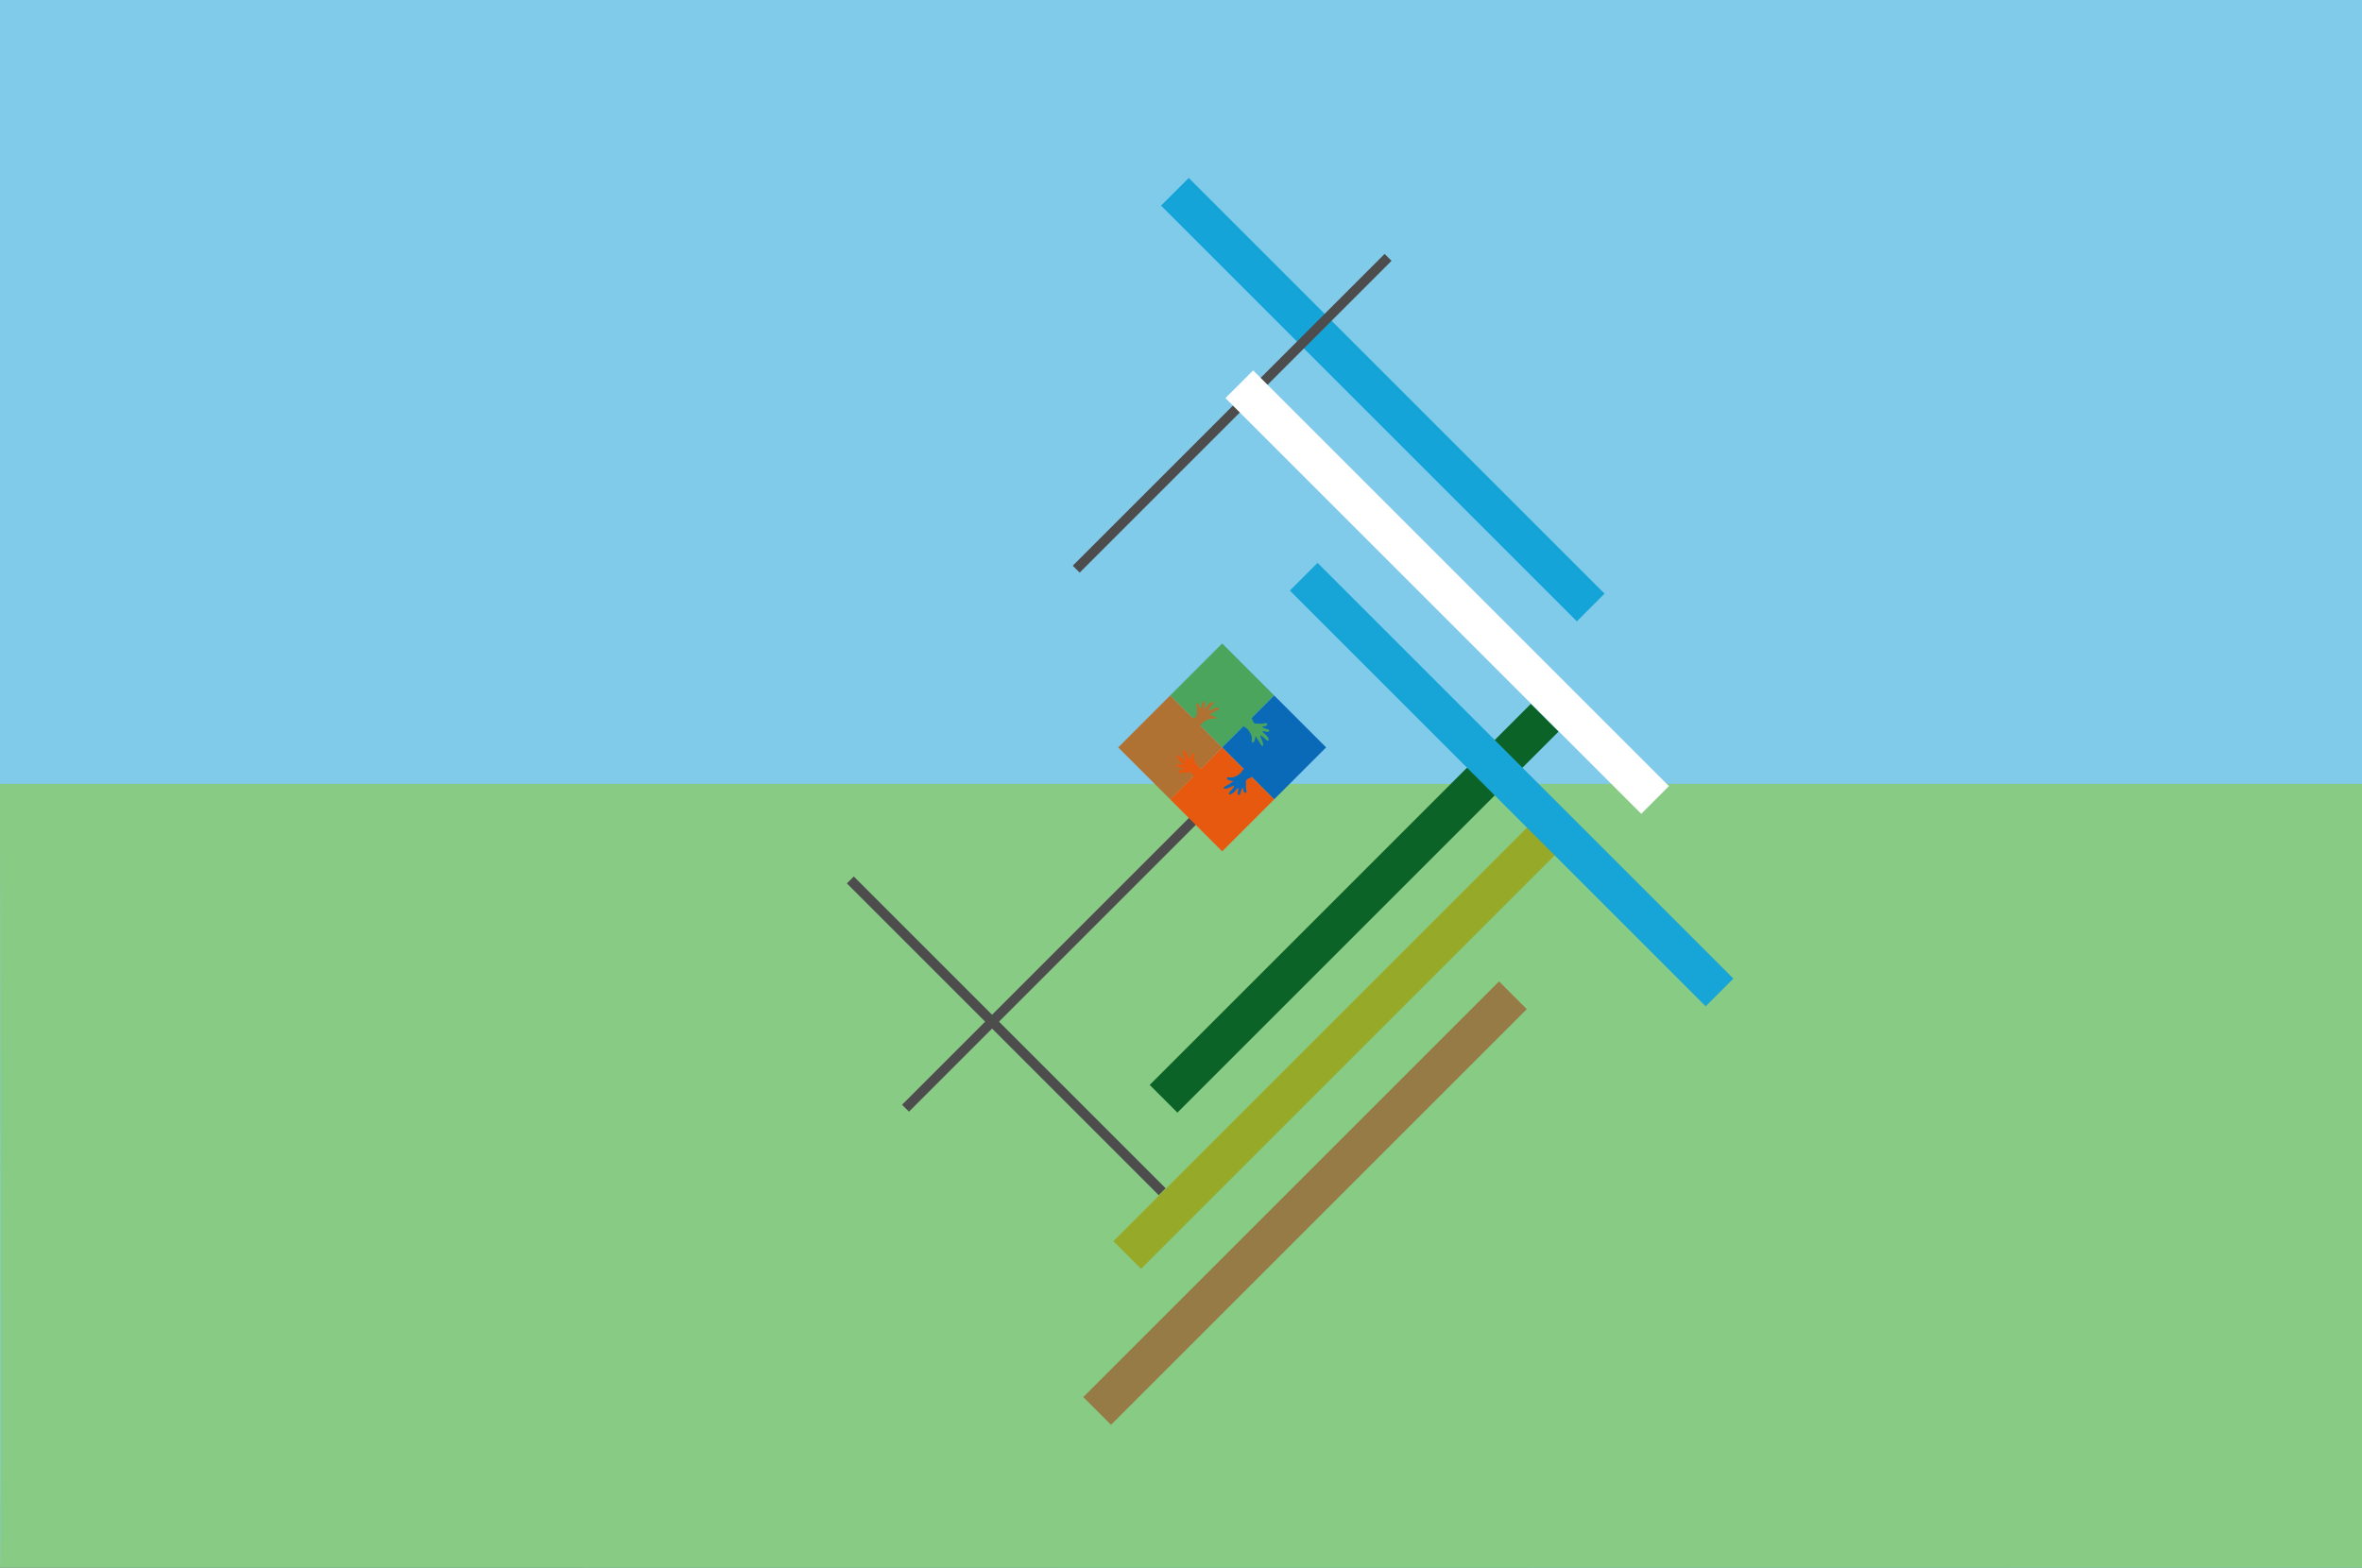
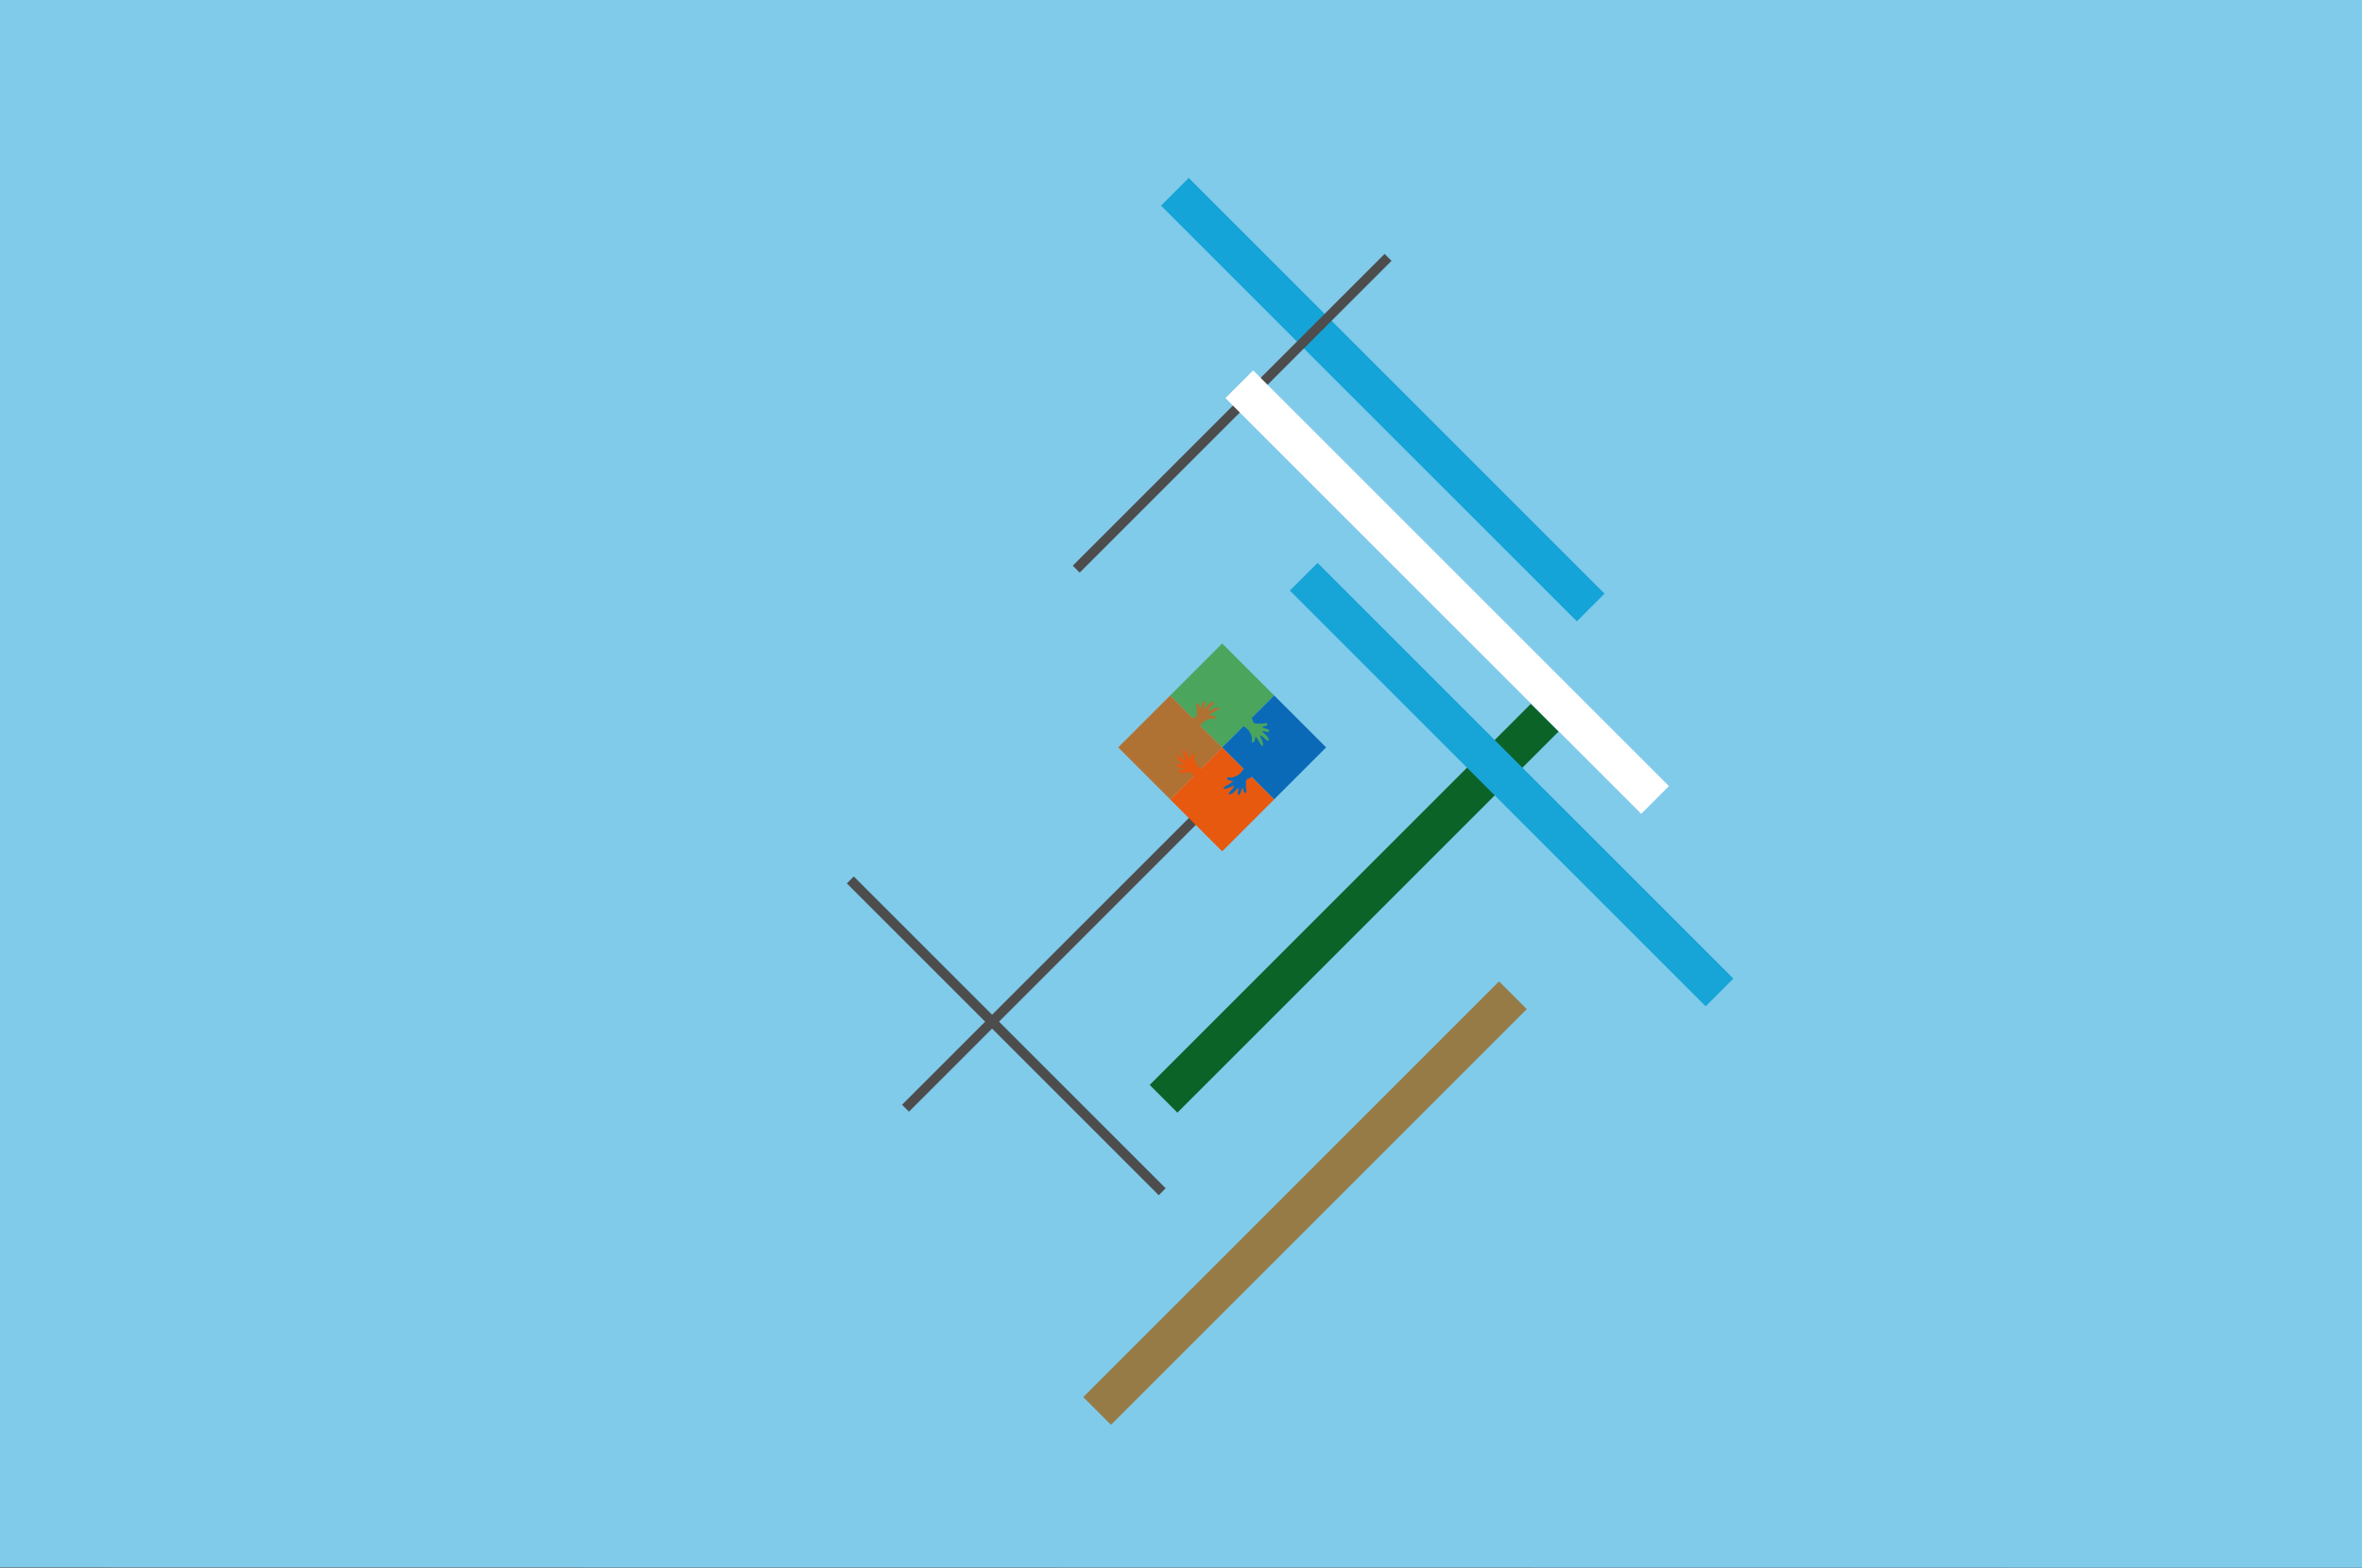
<svg xmlns="http://www.w3.org/2000/svg" xmlns:ns1="http://sodipodi.sourceforge.net/DTD/sodipodi-0.dtd" xmlns:ns2="http://www.inkscape.org/namespaces/inkscape" version="1.1" id="svg10" width="241" height="160" viewBox="0 0 241 160" ns1:docname="Laprida.svg" ns2:version="1.0 (4035a4fb49, 2020-05-01)">
  <rect x="0" y="0" width="241" height="160" fill="#333333" stroke="none" />
  <defs id="defs14" />
  <ns1:namedview ns2:document-rotation="0" pagecolor="#ffffff" bordercolor="#666666" borderopacity="1" objecttolerance="10" gridtolerance="10" guidetolerance="10" ns2:pageopacity="0" ns2:pageshadow="2" ns2:window-width="1366" ns2:window-height="705" id="namedview12" showgrid="false" ns2:zoom="1" ns2:cx="160.81442" ns2:cy="190.71383" ns2:window-x="-8" ns2:window-y="-8" ns2:window-maximized="1" ns2:current-layer="g22" />
  <g ns2:groupmode="layer" ns2:label="Image" id="g18" transform="translate(-24.504,2.144)">
    <g id="g22" transform="translate(24.504,-2.144)">
      <g id="g1456">
        <path ns1:nodetypes="ccccc" id="path48" d="M 0,159.968 V 0 h 241 v 160 z" style="fill:#80caea;fill-opacity:1;stroke-width:1.414" />
-         <path ns1:nodetypes="ccccc" id="path40" d="M 0,80 241,80 v 80 H 0 c 0.149,0.157 0,-80 0,-80 z" style="fill:#88cb84;fill-opacity:1;stroke-width:1.026" />
+         <path ns1:nodetypes="ccccc" id="path40" d="M 0,80 241,80 v 80 c 0.149,0.157 0,-80 0,-80 z" style="fill:#88cb84;fill-opacity:1;stroke-width:1.026" />
        <path ns1:nodetypes="ccccc" id="path50" d="m 118.462,20.986 2.828,-2.828 42.426,42.426 -2.828,2.828 z" style="fill:#15a4d7;fill-opacity:1" />
        <path id="path26" d="m 119.398,70.975 5.303,-5.303 5.303,5.303 -5.303,5.303 z" style="fill:#4ba55d;fill-opacity:1;stroke-width:1.018" ns1:nodetypes="ccccc" />
        <path ns1:nodetypes="ccccc" id="path50-8-1" d="m 156.196,71.833 2.828,2.828 -38.891,38.891 -2.828,-2.828 z" style="fill:#0c6328;fill-opacity:1;stroke-width:0.957" />
        <path style="fill:#977b46;fill-opacity:1" d="m 152.954,100.157 2.828,2.828 -42.426,42.426 -2.828,-2.828 z" id="path50-8-1-9" ns1:nodetypes="ccccc" />
        <path style="fill:#4d4d4d;fill-opacity:1;stroke-width:0.433" d="m 86.409,90.157 0.707,-0.707 31.82,31.82 -0.707,0.707 z" id="path50-7" ns1:nodetypes="ccccc" />
-         <path style="fill:#96a929;fill-opacity:1" d="m 156.023,84.238 2.828,2.828 -42.426,42.426 -2.828,-2.828 z" id="path50-8-1-2" ns1:nodetypes="ccccc" />
        <path style="fill:#17a4d7;fill-opacity:1" d="m 131.607,60.272 2.828,-2.828 42.426,42.426 -2.828,2.828 z" id="path50-9" ns1:nodetypes="ccccc" />
        <path ns1:nodetypes="ccccc" id="path50-7-3" d="m 123.858,80.926 0.707,0.707 -31.82,31.82 -0.707,-0.707 z" style="fill:#4d4d4d;fill-opacity:1;stroke-width:0.433" />
        <path ns1:nodetypes="ccccc" id="path50-7-9" d="m 141.275,25.913 0.707,0.707 -31.82,31.82 -0.707,-0.707 z" style="fill:#4d4d4d;stroke-width:0.433" />
        <path ns1:nodetypes="ccccc" style="fill:#0b6ab8;fill-opacity:1;stroke-width:1.018" d="m 124.701,76.278 5.303,-5.303 5.303,5.303 -5.303,5.303 z" id="path26-3" />
        <path ns1:nodetypes="ccccc" style="fill:#b07233;fill-opacity:1;stroke-width:1.018" d="m 114.094,76.278 5.303,-5.303 5.303,5.303 -5.303,5.303 z" id="path26-2" />
        <path ns1:nodetypes="ccccc" style="fill:#e7590f;fill-opacity:1;stroke-width:1.018" d="m 119.398,81.582 5.303,-5.303 5.303,5.303 -5.303,5.303 z" id="path26-5" />
        <path style="fill:#ffffff;fill-opacity:1" d="m 125.034,40.629 2.828,-2.828 42.426,42.426 -2.828,2.828 z" id="path50-8" ns1:nodetypes="ccccc" />
        <path style="fill:#0b6ab8;fill-opacity:1;stroke-width:0.109" d="m 126.289,81.033 c -0.034,-0.054 0.039,-0.362 0.064,-0.476 0.061,-0.276 -0.097,-0.101 -0.284,0.125 -0.423,0.509 -0.974,0.53 -0.523,0.05 0.332,-0.354 0.585,-0.698 0.058,-0.429 -0.427,0.218 -0.865,0.28 -0.729,0.059 0.035,-0.057 0.265,-0.205 0.511,-0.331 l 0.459,-0.299 -0.365,-0.078 c -0.391,-0.083 -0.371,-0.43 -0.003,-0.313 0.309,0.098 1.02,-0.257 1.231,-0.615 0.231,-0.39 0.381,-0.392 0.749,-0.007 0.385,0.402 0.368,0.606 -0.061,0.732 -0.301,0.089 -0.275,0.305 -0.265,0.583 0.006,0.179 -0.027,0.332 0.018,0.526 0.068,0.288 0.051,0.353 -0.093,0.353 -0.104,0 -0.2,-0.178 -0.2,-0.306 0,-0.334 -0.168,-0.169 -0.248,0.197 -0.071,0.324 -0.203,0.417 -0.32,0.227 z" id="path24" ns1:nodetypes="ssssssscsssssssssss" />
        <path ns1:nodetypes="ssssssscsssssssssss" id="path24-9" d="m 120.155,77.997 c 0.054,-0.034 0.362,0.039 0.476,0.064 0.276,0.061 0.101,-0.097 -0.125,-0.284 -0.509,-0.423 -0.53,-0.974 -0.05,-0.523 0.354,0.332 0.698,0.585 0.429,0.058 -0.218,-0.427 -0.28,-0.865 -0.059,-0.729 0.057,0.035 0.205,0.265 0.331,0.511 l 0.299,0.459 0.078,-0.365 c 0.083,-0.391 0.43,-0.371 0.313,-0.003 -0.098,0.309 0.257,1.02 0.615,1.231 0.39,0.231 0.392,0.381 0.007,0.749 -0.402,0.385 -0.606,0.368 -0.732,-0.061 -0.089,-0.301 -0.305,-0.275 -0.583,-0.265 -0.179,0.006 -0.332,-0.027 -0.526,0.018 -0.288,0.068 -0.353,0.051 -0.353,-0.093 0,-0.104 0.178,-0.2 0.306,-0.2 0.334,0 0.169,-0.168 -0.197,-0.248 -0.324,-0.071 -0.417,-0.203 -0.227,-0.32 z" style="fill:#e7590f;fill-opacity:1;stroke-width:0.109" />
        <path ns1:nodetypes="ssssssscsssssssssss" id="path24-2" d="m 122.948,71.668 c 0.034,0.054 -0.039,0.362 -0.064,0.476 -0.061,0.276 0.097,0.101 0.284,-0.125 0.423,-0.509 0.974,-0.53 0.523,-0.05 -0.332,0.354 -0.585,0.698 -0.058,0.429 0.427,-0.218 0.865,-0.28 0.729,-0.059 -0.035,0.057 -0.265,0.205 -0.511,0.331 l -0.459,0.299 0.365,0.078 c 0.391,0.083 0.371,0.43 0.003,0.313 -0.309,-0.098 -1.02,0.257 -1.231,0.615 -0.231,0.39 -0.381,0.392 -0.749,0.007 -0.385,-0.402 -0.368,-0.606 0.061,-0.732 0.301,-0.089 0.275,-0.305 0.265,-0.583 -0.006,-0.179 0.027,-0.332 -0.018,-0.526 -0.068,-0.288 -0.051,-0.353 0.093,-0.353 0.104,0 0.2,0.178 0.2,0.306 0,0.334 0.168,0.169 0.248,-0.197 0.071,-0.324 0.203,-0.417 0.32,-0.227 z" style="fill:#b07233;fill-opacity:1;stroke-width:0.109" />
        <path ns1:nodetypes="ssssssscsssssssssss" id="path24-5" d="m 129.415,74.691 c -0.054,0.034 -0.362,-0.039 -0.476,-0.064 -0.276,-0.061 -0.101,0.097 0.125,0.284 0.509,0.423 0.53,0.974 0.05,0.523 -0.354,-0.332 -0.698,-0.585 -0.429,-0.058 0.218,0.427 0.28,0.865 0.059,0.729 -0.057,-0.035 -0.205,-0.265 -0.331,-0.511 l -0.299,-0.459 -0.078,0.365 c -0.083,0.391 -0.43,0.371 -0.313,0.003 0.098,-0.309 -0.258,-1.02 -0.615,-1.231 -0.39,-0.231 -0.392,-0.381 -0.007,-0.749 0.402,-0.385 0.606,-0.368 0.732,0.061 0.089,0.301 0.305,0.275 0.583,0.265 0.179,-0.006 0.332,0.027 0.526,-0.018 0.288,-0.068 0.353,-0.051 0.353,0.093 0,0.104 -0.178,0.2 -0.306,0.2 -0.334,0 -0.169,0.168 0.197,0.248 0.324,0.071 0.417,0.203 0.227,0.32 z" style="fill:#4ba55d;fill-opacity:1;stroke-width:0.109" />
      </g>
    </g>
  </g>
</svg>